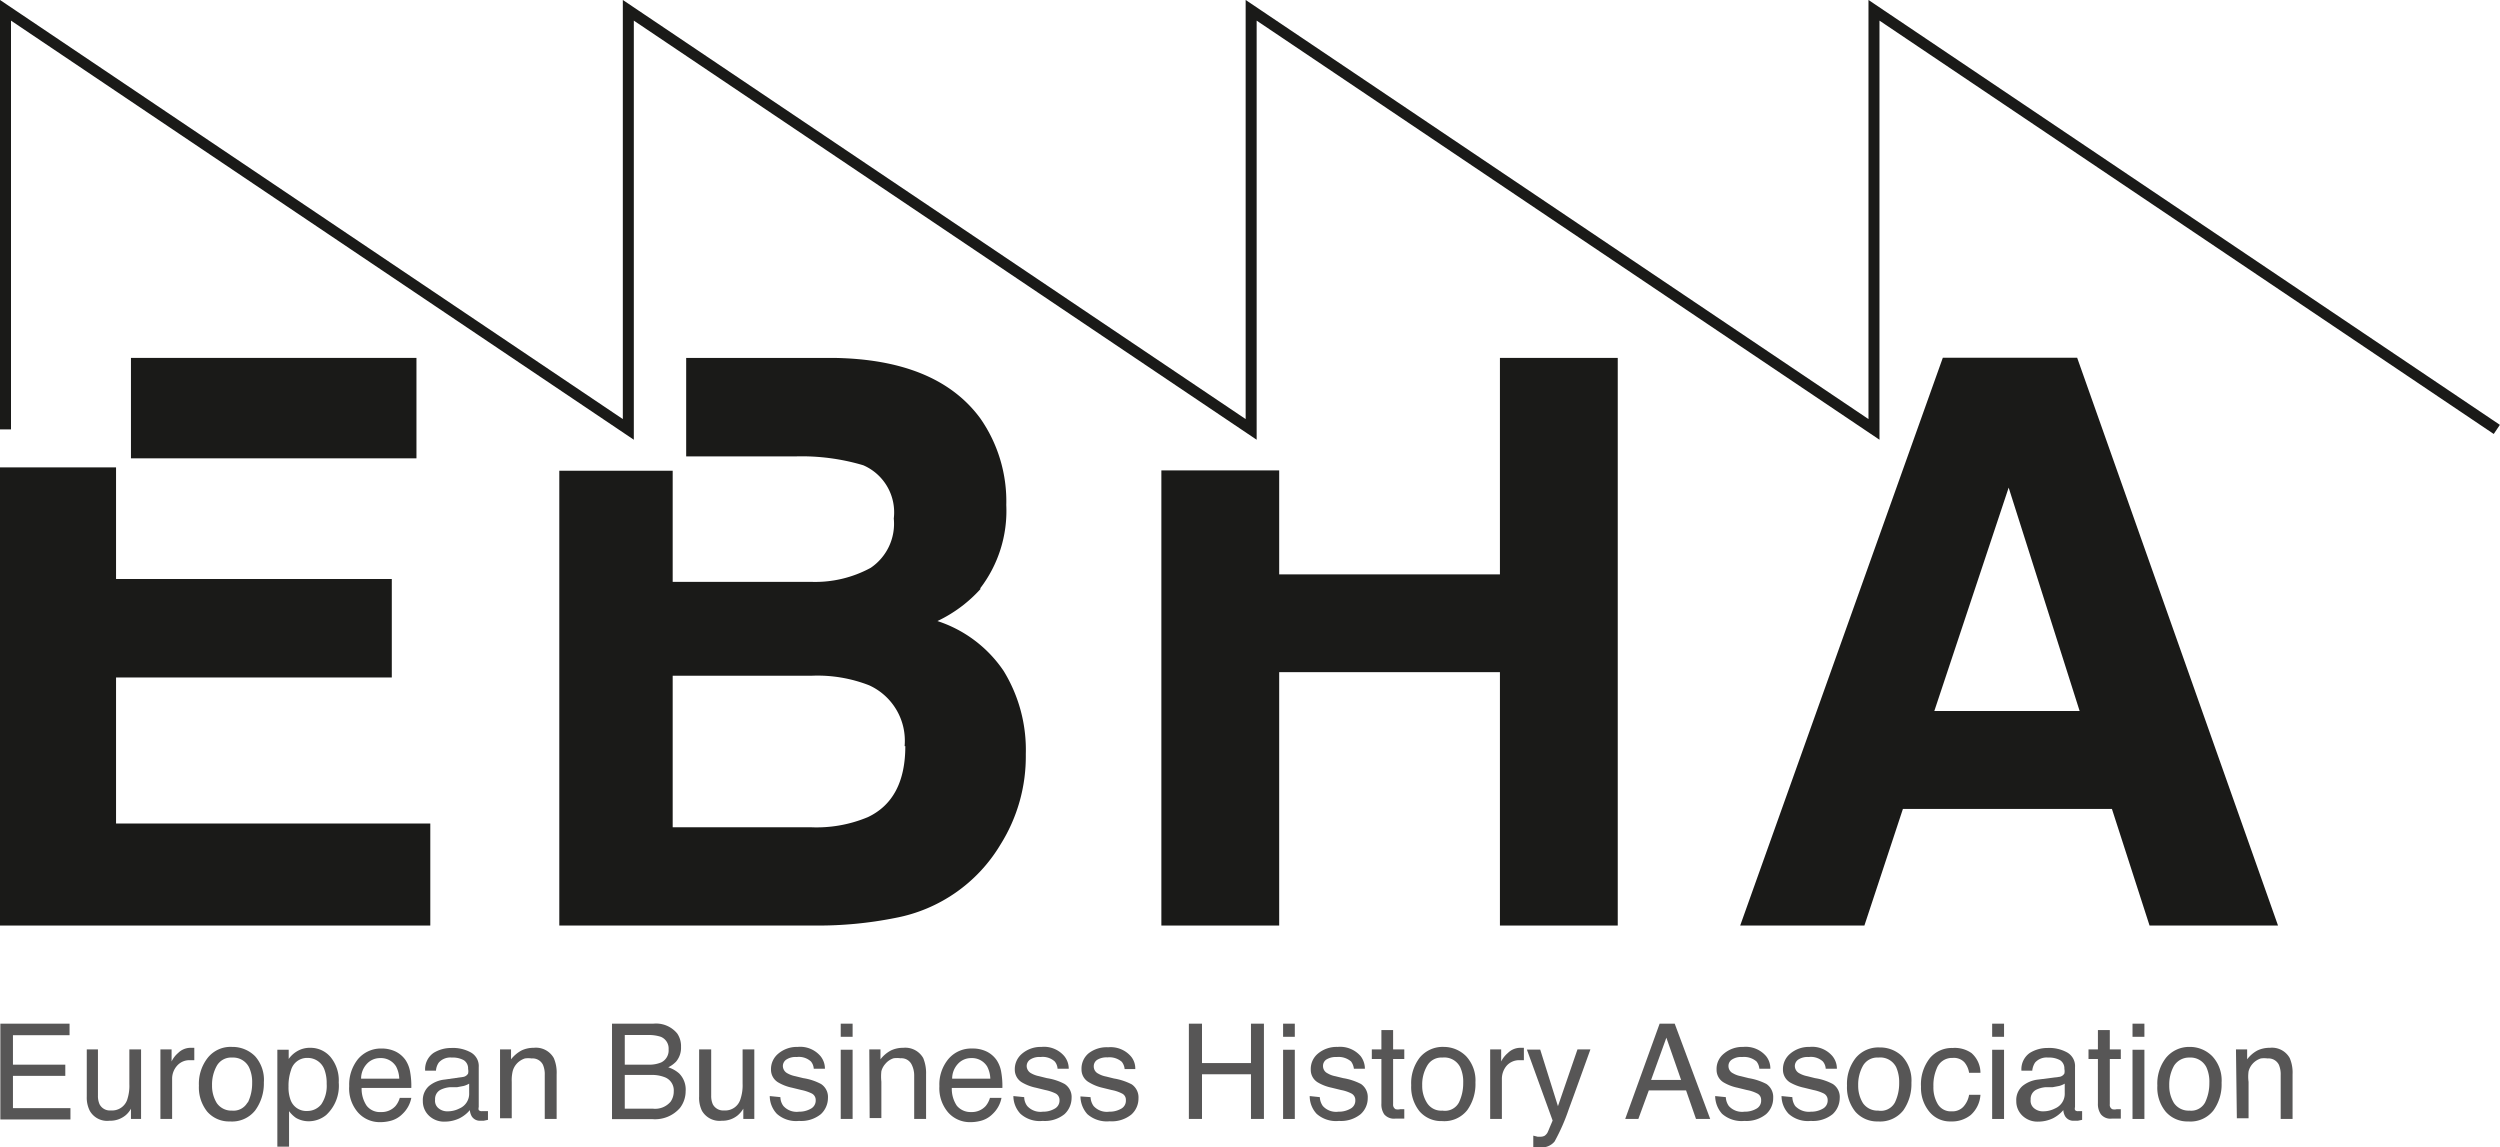
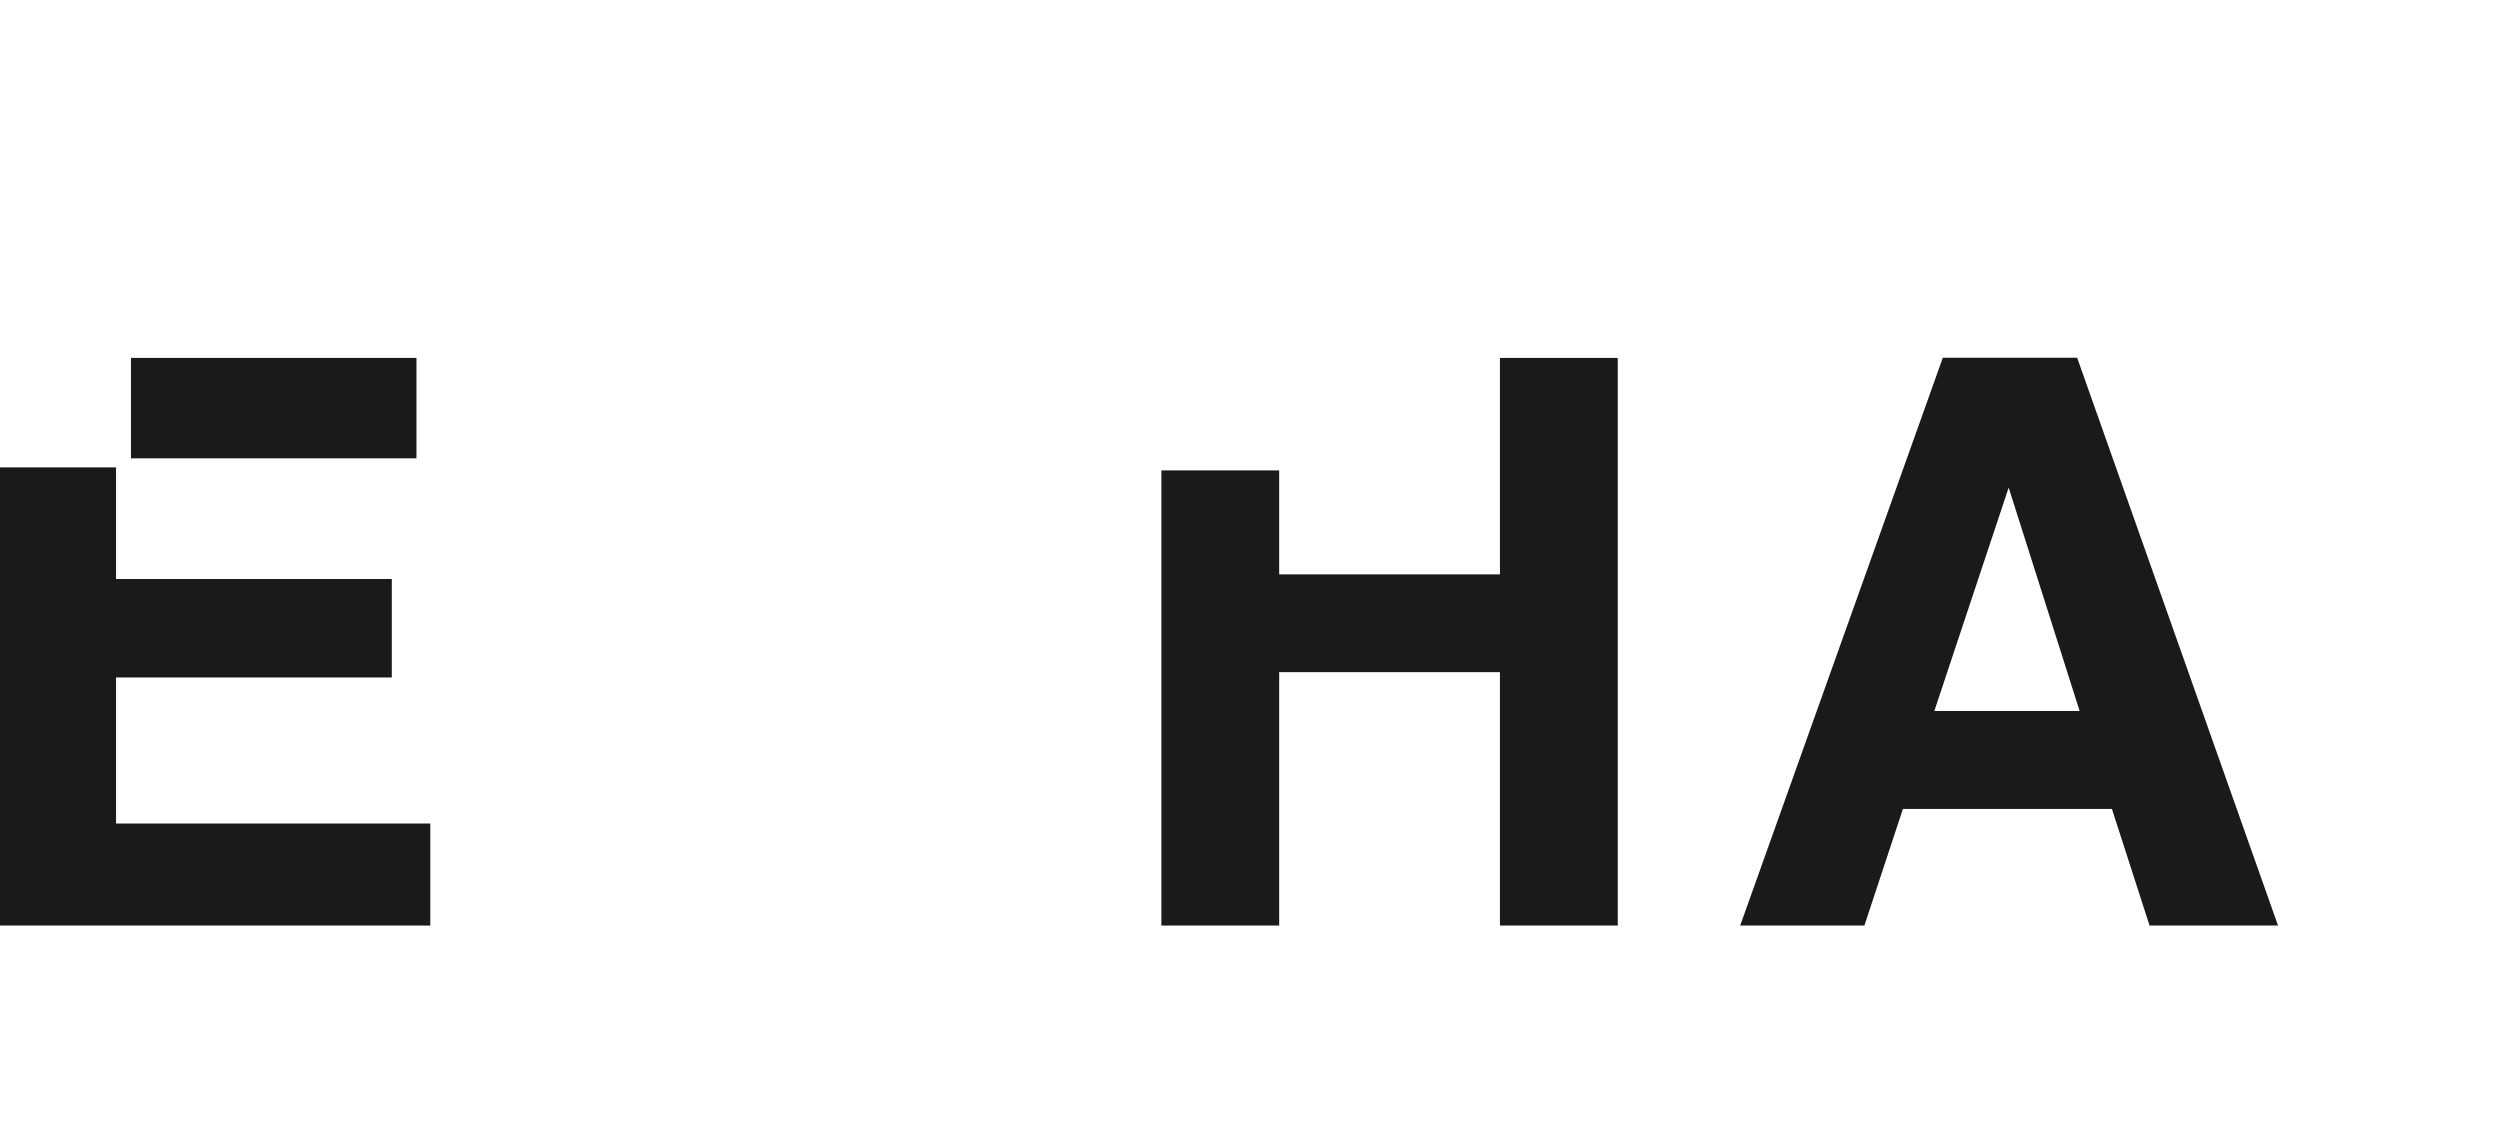
<svg xmlns="http://www.w3.org/2000/svg" viewBox="0 0 140.89 64.66">
  <defs>
    <style>.cls-1,.cls-5{fill:none;}.cls-2{clip-path:url(#clip-path);}.cls-3{fill:#575656;}.cls-4{fill:#1a1a18;}.cls-5{stroke:#1a1a18;stroke-width:0.62px;}</style>
    <clipPath id="clip-path" transform="translate(-0.62)">
-       <rect class="cls-1" width="141.51" height="67.3" />
-     </clipPath>
+       </clipPath>
  </defs>
  <title>Element 32</title>
  <g id="Ebene_2" data-name="Ebene 2">
    <g id="Ebene_1-2" data-name="Ebene 1">
      <g class="cls-2">
        <path class="cls-3" d="M.64,57.69h3.9v.65H1.35V60H4.3v.63H1.35v1.82H4.59v.64H.64Z" transform="translate(-0.62)" />
        <path class="cls-3" d="M6.14,59.14v2.6a1.16,1.16,0,0,0,.09.49.65.65,0,0,0,.64.35A.9.9,0,0,0,7.78,62a2.47,2.47,0,0,0,.13-.91V59.14h.66v3.92H8v-.58a1.26,1.26,0,0,1-.31.38,1.36,1.36,0,0,1-.9.3,1.12,1.12,0,0,1-1.11-.56,1.64,1.64,0,0,1-.17-.8V59.14Z" transform="translate(-0.62)" />
        <path class="cls-3" d="M9.66,59.14h.63v.68a1.46,1.46,0,0,1,.37-.48,1,1,0,0,1,.69-.29h.22v.7l-.11,0h-.11a.92.92,0,0,0-.76.32,1.1,1.1,0,0,0-.27.73v2.26H9.66Z" transform="translate(-0.62)" />
        <path class="cls-3" d="M15,59.53A2,2,0,0,1,15.49,61,2.57,2.57,0,0,1,15,62.58a1.66,1.66,0,0,1-1.42.62,1.63,1.63,0,0,1-1.28-.55,2.18,2.18,0,0,1-.47-1.47,2.36,2.36,0,0,1,.5-1.57A1.64,1.64,0,0,1,13.7,59,1.79,1.79,0,0,1,15,59.53Zm-.41,2.6a2.47,2.47,0,0,0,.24-1.1,1.93,1.93,0,0,0-.18-.89,1,1,0,0,0-.94-.54.93.93,0,0,0-.87.46,2.17,2.17,0,0,0-.27,1.11,1.85,1.85,0,0,0,.27,1,1,1,0,0,0,.86.42A.9.9,0,0,0,14.57,62.13Z" transform="translate(-0.62)" />
        <path class="cls-3" d="M16.25,59.16h.64v.52a1.5,1.5,0,0,1,.43-.41,1.4,1.4,0,0,1,.79-.22,1.48,1.48,0,0,1,1.13.51A2.07,2.07,0,0,1,19.71,61,2.24,2.24,0,0,1,19,62.84a1.56,1.56,0,0,1-1,.35A1.43,1.43,0,0,1,17.3,63a1.7,1.7,0,0,1-.39-.38v2h-.66Zm2.48,3.07a1.86,1.86,0,0,0,.3-1.15,2.18,2.18,0,0,0-.13-.81,1,1,0,0,0-.94-.65.94.94,0,0,0-.94.69,2.68,2.68,0,0,0-.14.93A2,2,0,0,0,17,62a.94.94,0,0,0,.94.61A1,1,0,0,0,18.73,62.23Z" transform="translate(-0.62)" />
        <path class="cls-3" d="M22.89,59.25a1.47,1.47,0,0,1,.59.5,1.73,1.73,0,0,1,.26.7,4.41,4.41,0,0,1,.06.86H21a1.71,1.71,0,0,0,.28,1,.94.94,0,0,0,.81.36,1.05,1.05,0,0,0,.82-.34,1.26,1.26,0,0,0,.24-.46h.65a1.64,1.64,0,0,1-.17.48,1.68,1.68,0,0,1-.33.43,1.45,1.45,0,0,1-.73.4,2.23,2.23,0,0,1-.54.06,1.63,1.63,0,0,1-1.23-.54,2.05,2.05,0,0,1-.5-1.49,2.29,2.29,0,0,1,.5-1.53,1.69,1.69,0,0,1,1.33-.59A1.8,1.8,0,0,1,22.89,59.25Zm.23,1.54a1.58,1.58,0,0,0-.18-.69,1,1,0,0,0-.9-.47,1,1,0,0,0-.75.33,1.22,1.22,0,0,0-.32.83Z" transform="translate(-0.62)" />
        <path class="cls-3" d="M26.73,60.69A.39.39,0,0,0,27,60.5a.62.62,0,0,0,0-.26.55.55,0,0,0-.24-.49,1.29,1.29,0,0,0-.68-.15.87.87,0,0,0-.73.28.89.89,0,0,0-.16.46h-.61a1.12,1.12,0,0,1,.47-1,1.88,1.88,0,0,1,1-.28,2.07,2.07,0,0,1,1.12.26.88.88,0,0,1,.43.82v2.25a.29.29,0,0,0,0,.17.22.22,0,0,0,.18.06H28l.12,0v.49l-.24.05H27.7a.54.54,0,0,1-.49-.24.81.81,0,0,1-.11-.36,1.84,1.84,0,0,1-.58.46,1.91,1.91,0,0,1-.83.19,1.22,1.22,0,0,1-.89-.33,1.11,1.11,0,0,1-.35-.83,1.05,1.05,0,0,1,.34-.84,1.64,1.64,0,0,1,.89-.37Zm-1.38,1.78a.76.76,0,0,0,.49.16,1.44,1.44,0,0,0,.67-.16.9.9,0,0,0,.55-.87v-.53a1.31,1.31,0,0,1-.31.13l-.37.07-.4,0a1.47,1.47,0,0,0-.54.15.58.58,0,0,0-.3.55A.54.54,0,0,0,25.35,62.47Z" transform="translate(-0.62)" />
        <path class="cls-3" d="M28.8,59.14h.62v.56a1.9,1.9,0,0,1,.59-.5,1.58,1.58,0,0,1,.69-.15,1.15,1.15,0,0,1,1.13.58,2.06,2.06,0,0,1,.16.91v2.52h-.67V60.59a1.37,1.37,0,0,0-.1-.58.65.65,0,0,0-.64-.36,1.34,1.34,0,0,0-.38,0,1.07,1.07,0,0,0-.48.32,1,1,0,0,0-.21.41,2.25,2.25,0,0,0-.05.59v2.05H28.8Z" transform="translate(-0.62)" />
        <path class="cls-3" d="M35.11,57.69h2.33a1.54,1.54,0,0,1,1.35.56A1.27,1.27,0,0,1,39,59a1.21,1.21,0,0,1-.28.83,1.61,1.61,0,0,1-.44.32,1.69,1.69,0,0,1,.62.35,1.29,1.29,0,0,1,.36,1,1.55,1.55,0,0,1-.32.94,1.86,1.86,0,0,1-1.56.63H35.11ZM37.17,60a1.71,1.71,0,0,0,.72-.13.75.75,0,0,0,.41-.73.71.71,0,0,0-.44-.71,2.13,2.13,0,0,0-.72-.1H35.83V60Zm.24,2.48a1.14,1.14,0,0,0,1-.39,1,1,0,0,0,.18-.59.79.79,0,0,0-.53-.8,1.94,1.94,0,0,0-.74-.12H35.83v1.9Z" transform="translate(-0.62)" />
        <path class="cls-3" d="M40.7,59.14v2.6a1.16,1.16,0,0,0,.09.49.66.66,0,0,0,.64.35.89.89,0,0,0,.91-.61,2.47,2.47,0,0,0,.13-.91V59.14h.66v3.92h-.62v-.58a1.47,1.47,0,0,1-.32.38,1.35,1.35,0,0,1-.89.3,1.14,1.14,0,0,1-1.12-.56,1.65,1.65,0,0,1-.16-.8V59.14Z" transform="translate(-0.62)" />
        <path class="cls-3" d="M44.6,61.83a.85.85,0,0,0,.17.5,1,1,0,0,0,.88.32,1.28,1.28,0,0,0,.65-.16.52.52,0,0,0,.29-.49.41.41,0,0,0-.23-.38,2.43,2.43,0,0,0-.57-.19l-.53-.13a2.57,2.57,0,0,1-.75-.28.83.83,0,0,1-.44-.74,1.13,1.13,0,0,1,.41-.9A1.62,1.62,0,0,1,45.57,59a1.5,1.5,0,0,1,1.29.52,1.12,1.12,0,0,1,.25.71h-.63a.7.7,0,0,0-.16-.41,1,1,0,0,0-.8-.25.94.94,0,0,0-.58.14.44.44,0,0,0-.2.37.47.47,0,0,0,.26.41,1.46,1.46,0,0,0,.44.16l.45.11a3.16,3.16,0,0,1,1,.33.87.87,0,0,1,.39.79,1.25,1.25,0,0,1-.4.91,1.76,1.76,0,0,1-1.23.38,1.62,1.62,0,0,1-1.25-.4,1.47,1.47,0,0,1-.4-1Z" transform="translate(-0.62)" />
        <path class="cls-3" d="M48,57.69h.67v.74H48Zm0,1.47h.67v3.9H48Z" transform="translate(-0.62)" />
        <path class="cls-3" d="M49.61,59.14h.63v.56a1.79,1.79,0,0,1,.59-.5,1.58,1.58,0,0,1,.69-.15,1.16,1.16,0,0,1,1.13.58,2.22,2.22,0,0,1,.16.91v2.52h-.67V60.59A1.36,1.36,0,0,0,52,60a.64.64,0,0,0-.63-.36,1.41,1.41,0,0,0-.39,0,1,1,0,0,0-.47.32,1,1,0,0,0-.22.41,2.79,2.79,0,0,0,0,.59v2.05h-.66Z" transform="translate(-0.62)" />
        <path class="cls-3" d="M56.2,59.25a1.47,1.47,0,0,1,.59.5,1.73,1.73,0,0,1,.26.7,4.41,4.41,0,0,1,.06.86H54.26a1.71,1.71,0,0,0,.28,1,1,1,0,0,0,.81.36,1.05,1.05,0,0,0,.82-.34,1.26,1.26,0,0,0,.24-.46h.65a1.64,1.64,0,0,1-.17.48,1.68,1.68,0,0,1-.33.43,1.45,1.45,0,0,1-.73.4,2.23,2.23,0,0,1-.54.06,1.63,1.63,0,0,1-1.23-.54,2.1,2.1,0,0,1-.5-1.49,2.24,2.24,0,0,1,.51-1.53,1.68,1.68,0,0,1,1.33-.59A1.79,1.79,0,0,1,56.2,59.25Zm.23,1.54a1.58,1.58,0,0,0-.18-.69,1,1,0,0,0-.9-.47,1,1,0,0,0-.75.33,1.22,1.22,0,0,0-.32.83Z" transform="translate(-0.62)" />
        <path class="cls-3" d="M58.34,61.83a.85.85,0,0,0,.17.5,1,1,0,0,0,.88.32,1.25,1.25,0,0,0,.65-.16.52.52,0,0,0,.29-.49.41.41,0,0,0-.23-.38,2.43,2.43,0,0,0-.57-.19L59,61.3a2.57,2.57,0,0,1-.75-.28.83.83,0,0,1-.44-.74,1.13,1.13,0,0,1,.41-.9A1.62,1.62,0,0,1,59.31,59a1.5,1.5,0,0,1,1.29.52,1.12,1.12,0,0,1,.25.71h-.63a.7.7,0,0,0-.16-.41,1,1,0,0,0-.8-.25.94.94,0,0,0-.58.14.44.44,0,0,0-.2.37.47.47,0,0,0,.26.41,1.46,1.46,0,0,0,.44.16l.44.11a3.14,3.14,0,0,1,1,.33.87.87,0,0,1,.39.79,1.25,1.25,0,0,1-.4.91,1.76,1.76,0,0,1-1.23.38,1.62,1.62,0,0,1-1.25-.4,1.47,1.47,0,0,1-.4-1Z" transform="translate(-0.62)" />
-         <path class="cls-3" d="M62.08,61.83a.92.92,0,0,0,.17.5,1,1,0,0,0,.88.32,1.29,1.29,0,0,0,.66-.16.51.51,0,0,0,.28-.49.39.39,0,0,0-.23-.38,2.12,2.12,0,0,0-.57-.19l-.53-.13A2.57,2.57,0,0,1,62,61a.82.82,0,0,1-.43-.74,1.12,1.12,0,0,1,.4-.9,1.65,1.65,0,0,1,1.1-.34,1.51,1.51,0,0,1,1.29.52,1.06,1.06,0,0,1,.24.71H64a.77.77,0,0,0-.16-.41,1.06,1.06,0,0,0-.81-.25,1,1,0,0,0-.58.14.43.43,0,0,0-.19.37.45.45,0,0,0,.26.41,1.36,1.36,0,0,0,.44.16l.44.11a3.36,3.36,0,0,1,1,.33.89.89,0,0,1,.38.79,1.21,1.21,0,0,1-.4.91,1.75,1.75,0,0,1-1.22.38,1.66,1.66,0,0,1-1.26-.4,1.52,1.52,0,0,1-.39-1Z" transform="translate(-0.62)" />
        <path class="cls-3" d="M67.62,57.69h.74v2.22h2.76V57.69h.73v5.37h-.73V60.54H68.36v2.52h-.74Z" transform="translate(-0.62)" />
        <path class="cls-3" d="M72.93,57.69h.66v.74h-.66Zm0,1.47h.66v3.9h-.66Z" transform="translate(-0.62)" />
        <path class="cls-3" d="M75,61.83a.92.92,0,0,0,.17.5,1,1,0,0,0,.88.32,1.29,1.29,0,0,0,.66-.16A.51.51,0,0,0,77,62a.41.41,0,0,0-.23-.38,2.12,2.12,0,0,0-.57-.19l-.53-.13a2.57,2.57,0,0,1-.75-.28.82.82,0,0,1-.43-.74,1.12,1.12,0,0,1,.4-.9A1.64,1.64,0,0,1,76,59a1.53,1.53,0,0,1,1.3.52,1.17,1.17,0,0,1,.24.71h-.62a.86.86,0,0,0-.16-.41,1.08,1.08,0,0,0-.81-.25,1,1,0,0,0-.58.14.43.43,0,0,0-.19.37.45.45,0,0,0,.26.41,1.29,1.29,0,0,0,.43.16l.45.11a3.36,3.36,0,0,1,1,.33.89.89,0,0,1,.38.79,1.21,1.21,0,0,1-.4.91,1.75,1.75,0,0,1-1.22.38,1.64,1.64,0,0,1-1.26-.4,1.46,1.46,0,0,1-.39-1Z" transform="translate(-0.62)" />
        <path class="cls-3" d="M78.47,58.05h.66v1.09h.63v.54h-.63v2.55a.29.29,0,0,0,.14.28.56.56,0,0,0,.26,0h.1l.13,0v.53l-.24,0h-.26a.72.72,0,0,1-.63-.24,1,1,0,0,1-.16-.61V59.68h-.54v-.54h.54Z" transform="translate(-0.62)" />
        <path class="cls-3" d="M83.25,59.53A2,2,0,0,1,83.77,61a2.51,2.51,0,0,1-.46,1.56,1.64,1.64,0,0,1-1.42.62,1.61,1.61,0,0,1-1.27-.55,2.18,2.18,0,0,1-.47-1.47,2.36,2.36,0,0,1,.49-1.57A1.68,1.68,0,0,1,82,59,1.77,1.77,0,0,1,83.25,59.53Zm-.41,2.6a2.47,2.47,0,0,0,.24-1.1,1.94,1.94,0,0,0-.17-.89,1,1,0,0,0-1-.54.92.92,0,0,0-.86.46,2.08,2.08,0,0,0-.28,1.11,1.77,1.77,0,0,0,.28,1,.94.94,0,0,0,.86.42A.89.89,0,0,0,82.84,62.13Z" transform="translate(-0.62)" />
        <path class="cls-3" d="M84.6,59.14h.62v.68a1.52,1.52,0,0,1,.38-.48,1,1,0,0,1,.69-.29h.21v.7l-.11,0h-.1a.94.94,0,0,0-.77.32,1.14,1.14,0,0,0-.26.73v2.26H84.6Z" transform="translate(-0.62)" />
        <path class="cls-3" d="M89.52,59.14h.73l-.62,1.72q-.36,1-.6,1.65a11.14,11.14,0,0,1-.8,1.82.93.93,0,0,1-.81.33h-.21l-.18,0V64l.24.06h.14a.49.49,0,0,0,.27-.06.67.67,0,0,0,.14-.15s.06-.12.13-.3l.17-.4-1.45-4h.75l1,3.19Z" transform="translate(-0.62)" />
        <path class="cls-3" d="M94.15,57.69H95l2,5.37h-.8l-.56-1.61h-2.1l-.59,1.61h-.74Zm1.21,3.17-.83-2.38-.86,2.38Z" transform="translate(-0.62)" />
        <path class="cls-3" d="M97.88,61.83a.92.92,0,0,0,.17.5,1,1,0,0,0,.88.32,1.29,1.29,0,0,0,.66-.16.51.51,0,0,0,.28-.49.39.39,0,0,0-.23-.38,2.12,2.12,0,0,0-.57-.19l-.53-.13a2.57,2.57,0,0,1-.75-.28.82.82,0,0,1-.43-.74,1.1,1.1,0,0,1,.41-.9A1.62,1.62,0,0,1,98.86,59a1.51,1.51,0,0,1,1.29.52,1.11,1.11,0,0,1,.24.71h-.62a.77.77,0,0,0-.16-.41,1.08,1.08,0,0,0-.81-.25.92.92,0,0,0-.57.14.42.42,0,0,0-.2.37.45.45,0,0,0,.26.41,1.36,1.36,0,0,0,.44.16l.44.11a3.36,3.36,0,0,1,1,.33.89.89,0,0,1,.38.79,1.21,1.21,0,0,1-.4.91,1.75,1.75,0,0,1-1.22.38,1.66,1.66,0,0,1-1.26-.4,1.52,1.52,0,0,1-.39-1Z" transform="translate(-0.62)" />
-         <path class="cls-3" d="M101.63,61.83a.92.92,0,0,0,.16.5,1.06,1.06,0,0,0,.89.32,1.28,1.28,0,0,0,.65-.16.52.52,0,0,0,.29-.49.41.41,0,0,0-.23-.38,2.43,2.43,0,0,0-.57-.19l-.53-.13a2.78,2.78,0,0,1-.76-.28.84.84,0,0,1-.43-.74,1.13,1.13,0,0,1,.41-.9A1.62,1.62,0,0,1,102.6,59a1.5,1.5,0,0,1,1.29.52,1.12,1.12,0,0,1,.25.71h-.63a.7.7,0,0,0-.16-.41,1,1,0,0,0-.8-.25.94.94,0,0,0-.58.14.44.44,0,0,0-.2.37.47.47,0,0,0,.26.41,1.46,1.46,0,0,0,.44.16l.44.11a3.14,3.14,0,0,1,1,.33.87.87,0,0,1,.39.79,1.25,1.25,0,0,1-.4.91,1.76,1.76,0,0,1-1.23.38,1.62,1.62,0,0,1-1.25-.4,1.47,1.47,0,0,1-.4-1Z" transform="translate(-0.62)" />
+         <path class="cls-3" d="M101.63,61.83a.92.92,0,0,0,.16.5,1.06,1.06,0,0,0,.89.32,1.28,1.28,0,0,0,.65-.16.52.52,0,0,0,.29-.49.41.41,0,0,0-.23-.38,2.43,2.43,0,0,0-.57-.19l-.53-.13a2.78,2.78,0,0,1-.76-.28.84.84,0,0,1-.43-.74,1.13,1.13,0,0,1,.41-.9a1.5,1.5,0,0,1,1.29.52,1.12,1.12,0,0,1,.25.71h-.63a.7.7,0,0,0-.16-.41,1,1,0,0,0-.8-.25.94.94,0,0,0-.58.14.44.44,0,0,0-.2.37.47.47,0,0,0,.26.41,1.46,1.46,0,0,0,.44.16l.44.11a3.14,3.14,0,0,1,1,.33.87.87,0,0,1,.39.79,1.25,1.25,0,0,1-.4.91,1.76,1.76,0,0,1-1.23.38,1.62,1.62,0,0,1-1.25-.4,1.47,1.47,0,0,1-.4-1Z" transform="translate(-0.62)" />
        <path class="cls-3" d="M107.82,59.53a2,2,0,0,1,.52,1.49,2.58,2.58,0,0,1-.46,1.56,1.66,1.66,0,0,1-1.42.62,1.63,1.63,0,0,1-1.28-.55,2.18,2.18,0,0,1-.47-1.47,2.36,2.36,0,0,1,.5-1.57,1.66,1.66,0,0,1,1.34-.58A1.78,1.78,0,0,1,107.82,59.53Zm-.41,2.6a2.47,2.47,0,0,0,.24-1.1,2.08,2.08,0,0,0-.17-.89,1,1,0,0,0-1-.54.93.93,0,0,0-.87.46,2.17,2.17,0,0,0-.27,1.11,1.85,1.85,0,0,0,.27,1,1,1,0,0,0,.86.42A.9.9,0,0,0,107.41,62.13Z" transform="translate(-0.62)" />
        <path class="cls-3" d="M111.73,59.35a1.49,1.49,0,0,1,.5,1.11h-.64a1.19,1.19,0,0,0-.27-.6.82.82,0,0,0-.66-.24.92.92,0,0,0-.9.61,2.38,2.38,0,0,0-.18,1,1.82,1.82,0,0,0,.25,1,.85.85,0,0,0,.78.4.84.84,0,0,0,.65-.25,1.32,1.32,0,0,0,.33-.68h.64a1.67,1.67,0,0,1-.55,1.14,1.69,1.69,0,0,1-1.12.36,1.5,1.5,0,0,1-1.22-.56,2.11,2.11,0,0,1-.46-1.4,2.39,2.39,0,0,1,.5-1.61,1.62,1.62,0,0,1,1.28-.57A1.64,1.64,0,0,1,111.73,59.35Z" transform="translate(-0.62)" />
        <path class="cls-3" d="M112.89,57.69h.67v.74h-.67Zm0,1.47h.67v3.9h-.67Z" transform="translate(-0.62)" />
        <path class="cls-3" d="M116.65,60.69a.39.39,0,0,0,.31-.19.62.62,0,0,0,0-.26.55.55,0,0,0-.24-.49,1.29,1.29,0,0,0-.68-.15.87.87,0,0,0-.73.28,1,1,0,0,0-.16.46h-.61a1.12,1.12,0,0,1,.47-1,1.88,1.88,0,0,1,1-.28,2.07,2.07,0,0,1,1.12.26.88.88,0,0,1,.43.82v2.25a.29.29,0,0,0,0,.17.22.22,0,0,0,.18.06h.1l.12,0v.49l-.24.05h-.22a.54.54,0,0,1-.49-.24.81.81,0,0,1-.11-.36,1.84,1.84,0,0,1-.58.46,1.91,1.91,0,0,1-.83.19,1.22,1.22,0,0,1-.89-.33,1.11,1.11,0,0,1-.35-.83,1.05,1.05,0,0,1,.34-.84,1.68,1.68,0,0,1,.89-.37Zm-1.38,1.78a.76.76,0,0,0,.49.16,1.44,1.44,0,0,0,.67-.16.9.9,0,0,0,.55-.87v-.53a1.31,1.31,0,0,1-.31.13l-.37.07-.4,0a1.47,1.47,0,0,0-.54.15.58.58,0,0,0-.3.55A.54.54,0,0,0,115.27,62.47Z" transform="translate(-0.62)" />
        <path class="cls-3" d="M118.85,58.05h.67v1.09h.62v.54h-.62v2.55a.27.27,0,0,0,.14.28.51.51,0,0,0,.25,0h.1l.13,0v.53l-.23,0h-.27a.69.69,0,0,1-.62-.24,1,1,0,0,1-.17-.61V59.68h-.53v-.54h.53Z" transform="translate(-0.62)" />
        <path class="cls-3" d="M120.8,57.69h.67v.74h-.67Zm0,1.47h.67v3.9h-.67Z" transform="translate(-0.62)" />
        <path class="cls-3" d="M125.3,59.53a2,2,0,0,1,.52,1.49,2.51,2.51,0,0,1-.46,1.56,1.64,1.64,0,0,1-1.42.62,1.61,1.61,0,0,1-1.27-.55,2.13,2.13,0,0,1-.47-1.47,2.36,2.36,0,0,1,.49-1.57A1.68,1.68,0,0,1,124,59,1.77,1.77,0,0,1,125.3,59.53Zm-.41,2.6a2.47,2.47,0,0,0,.24-1.1,1.94,1.94,0,0,0-.17-.89,1,1,0,0,0-.95-.54,1,1,0,0,0-.87.46,2.17,2.17,0,0,0-.27,1.11,1.85,1.85,0,0,0,.27,1,1,1,0,0,0,.87.42A.89.89,0,0,0,124.89,62.13Z" transform="translate(-0.62)" />
        <path class="cls-3" d="M126.63,59.14h.63v.56a1.77,1.77,0,0,1,.58-.5,1.6,1.6,0,0,1,.7-.15,1.14,1.14,0,0,1,1.12.58,2.06,2.06,0,0,1,.16.91v2.52h-.67V60.59a1.37,1.37,0,0,0-.1-.58.65.65,0,0,0-.64-.36,1.34,1.34,0,0,0-.38,0,1.07,1.07,0,0,0-.48.32,1,1,0,0,0-.21.41,2.25,2.25,0,0,0,0,.59v2.05h-.66Z" transform="translate(-0.62)" />
      </g>
      <path class="cls-4" d="M.62,26.34V52.16H24.87V46.41H7.16V38.18H22.7V32.63H7.16V26.34ZM8,25.83H24.09V20.17H8Z" transform="translate(-0.62)" />
      <path class="cls-4" d="M98.69,52.16h7l2.17-6.57h11.78l2.12,6.57H129l-11.32-32h-7.57Zm15.13-24.68,4,12.59h-8.19Z" transform="translate(-0.62)" />
      <polygon class="cls-4" points="72.09 52.16 72.09 37.88 84.53 37.88 84.53 52.16 91.17 52.16 91.17 20.17 84.53 20.17 84.53 32.37 72.09 32.37 72.09 26.51 65.45 26.51 65.45 52.16 72.09 52.16" />
      <g class="cls-2">
        <path class="cls-4" d="M51.64,42.05q0,3-2.11,4a7.47,7.47,0,0,1-3.24.57H38.53V38.08H46.4a8,8,0,0,1,3.2.54,3.43,3.43,0,0,1,2,3.43m4.25-8.88a7.18,7.18,0,0,0,1.48-4.71,8.16,8.16,0,0,0-1.47-4.89c-1.63-2.21-4.39-3.35-8.29-3.4H39.29v5.55h6.2a12.14,12.14,0,0,1,3.78.5,2.89,2.89,0,0,1,1.72,3A3,3,0,0,1,49.69,32a6.54,6.54,0,0,1-3.39.79H38.53V26.53H32.14V52.16H46.56a22.1,22.1,0,0,0,4.52-.43A8.79,8.79,0,0,0,57,47.6a9.33,9.33,0,0,0,1.43-5.1,8.5,8.5,0,0,0-1.25-4.69A7.19,7.19,0,0,0,53.45,35a7.72,7.72,0,0,0,2.44-1.82" transform="translate(-0.62)" />
        <polyline class="cls-5" points="0.31 24.2 0.31 0.58 35.41 24.2 35.41 0.58 70.51 24.2 70.51 0.58 105.61 24.2 105.61 0.58 140.71 24.2" />
      </g>
    </g>
  </g>
</svg>